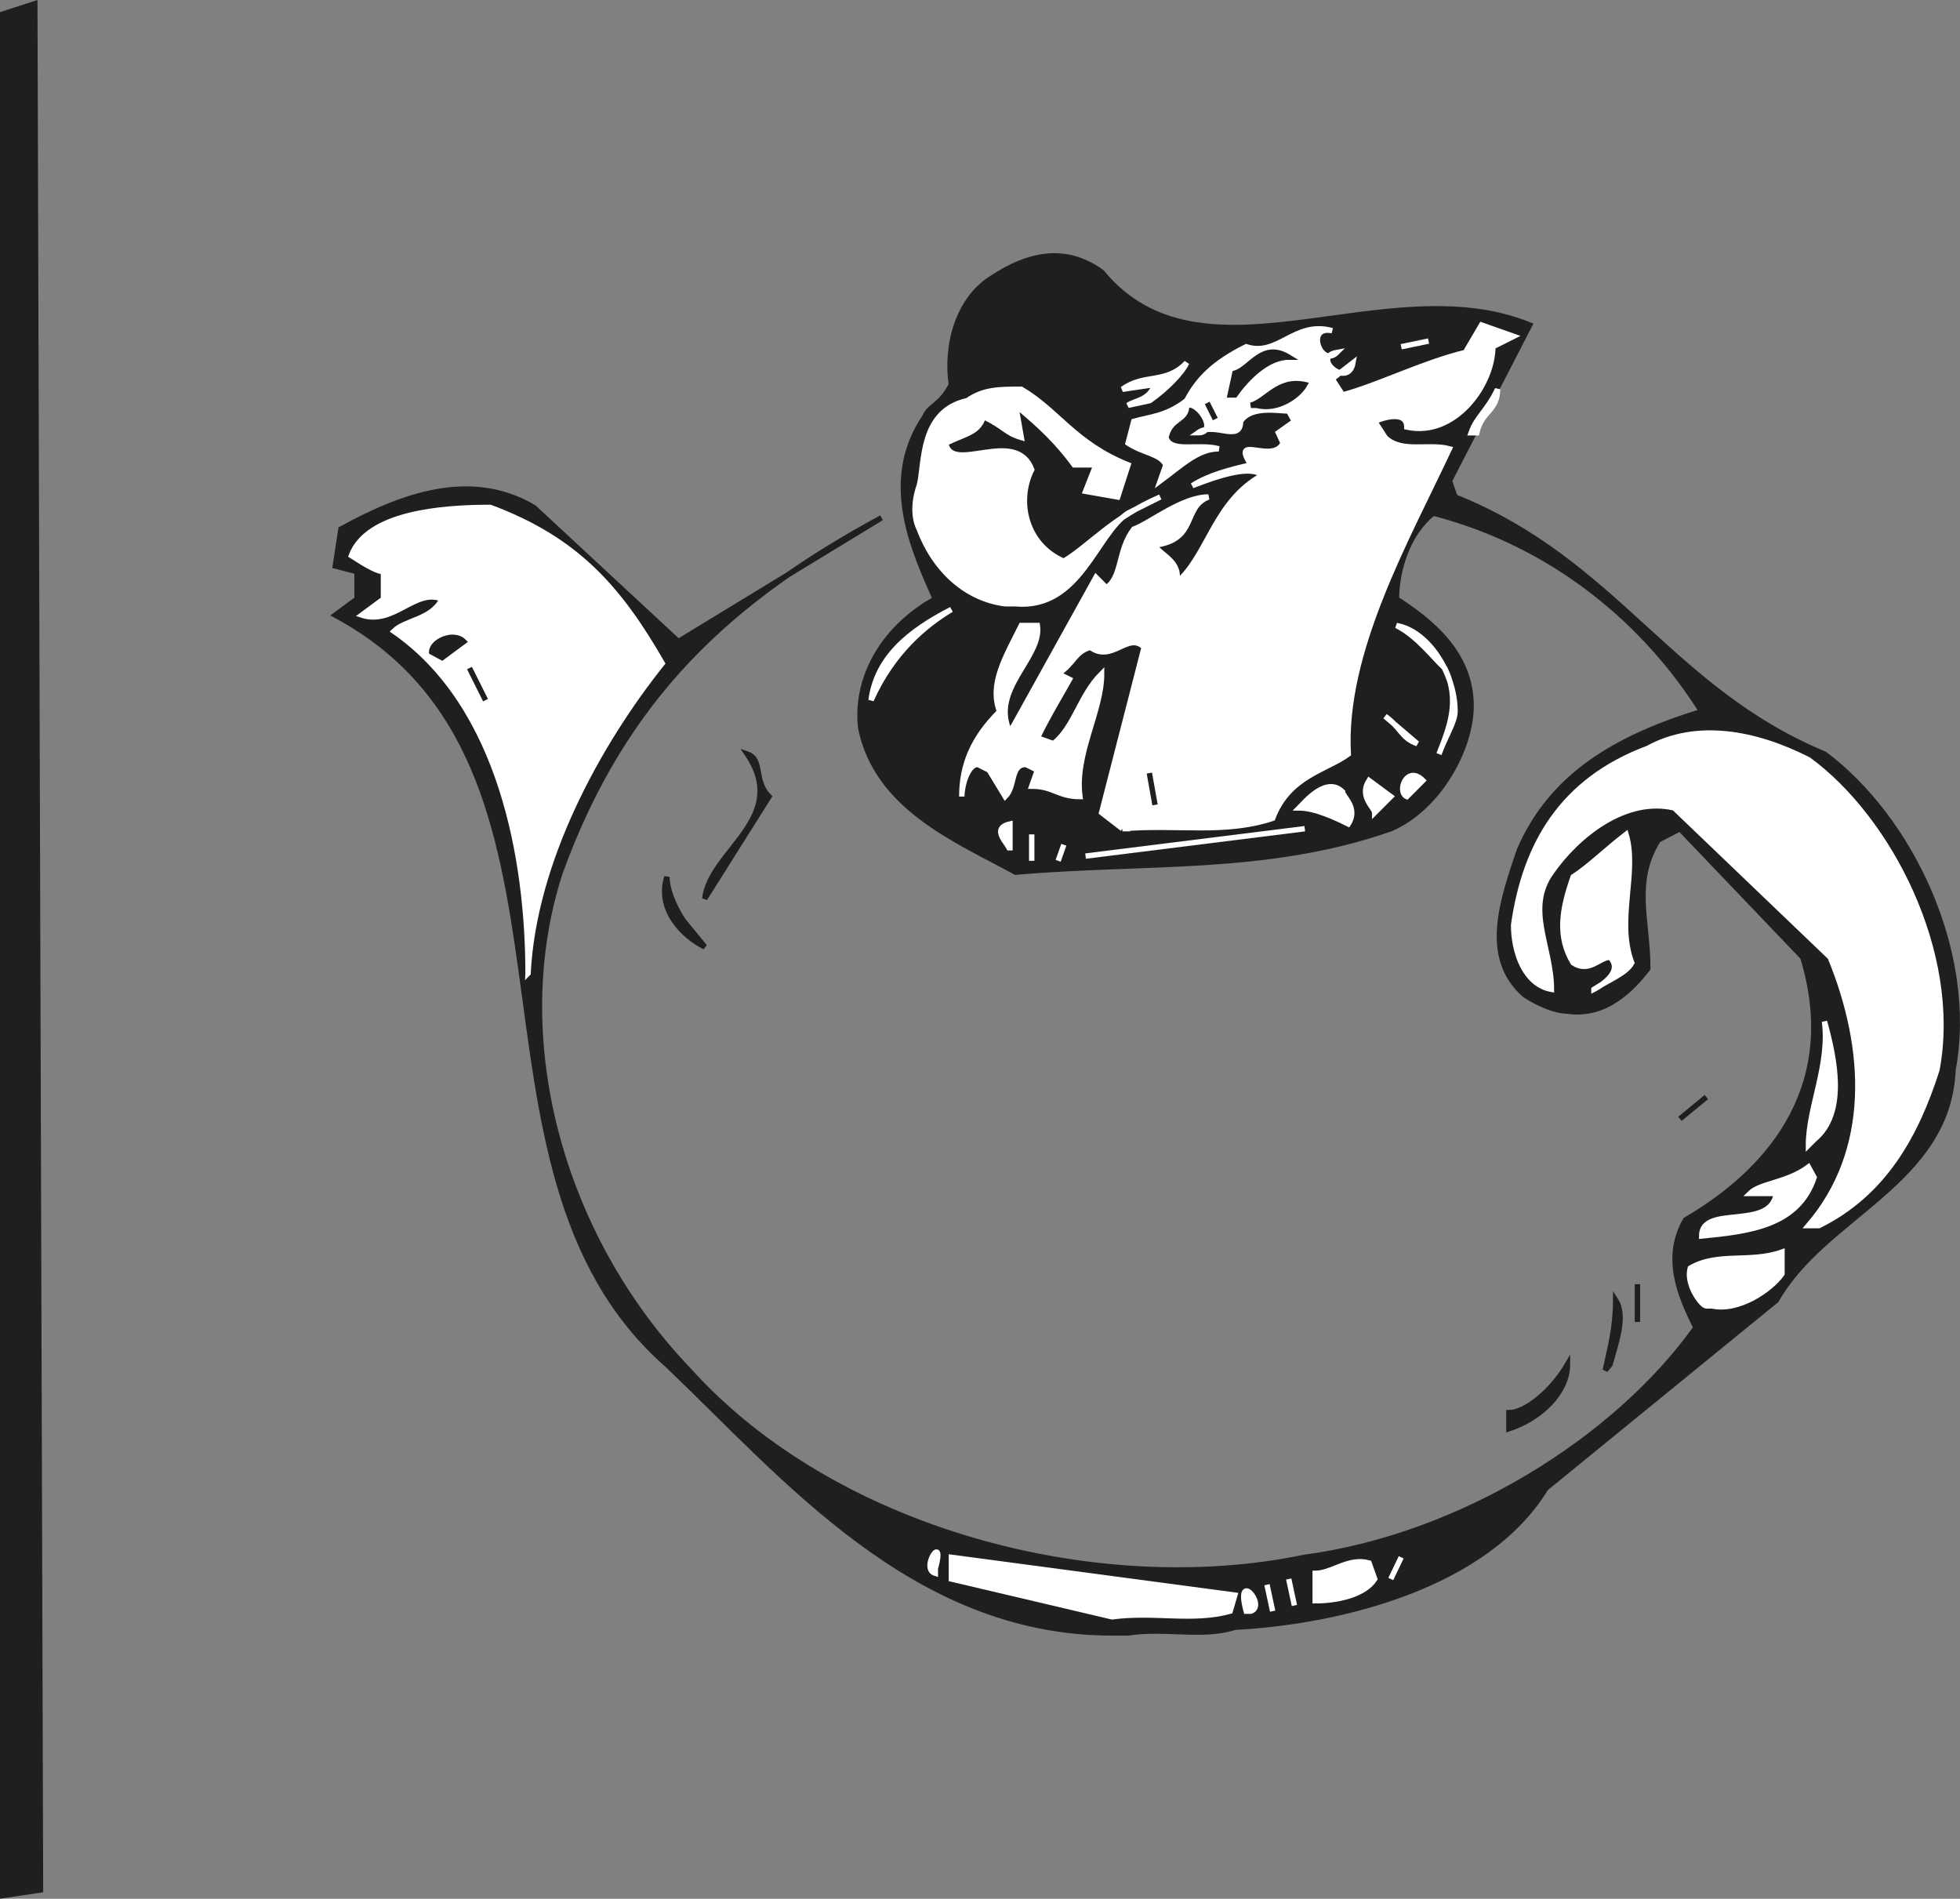
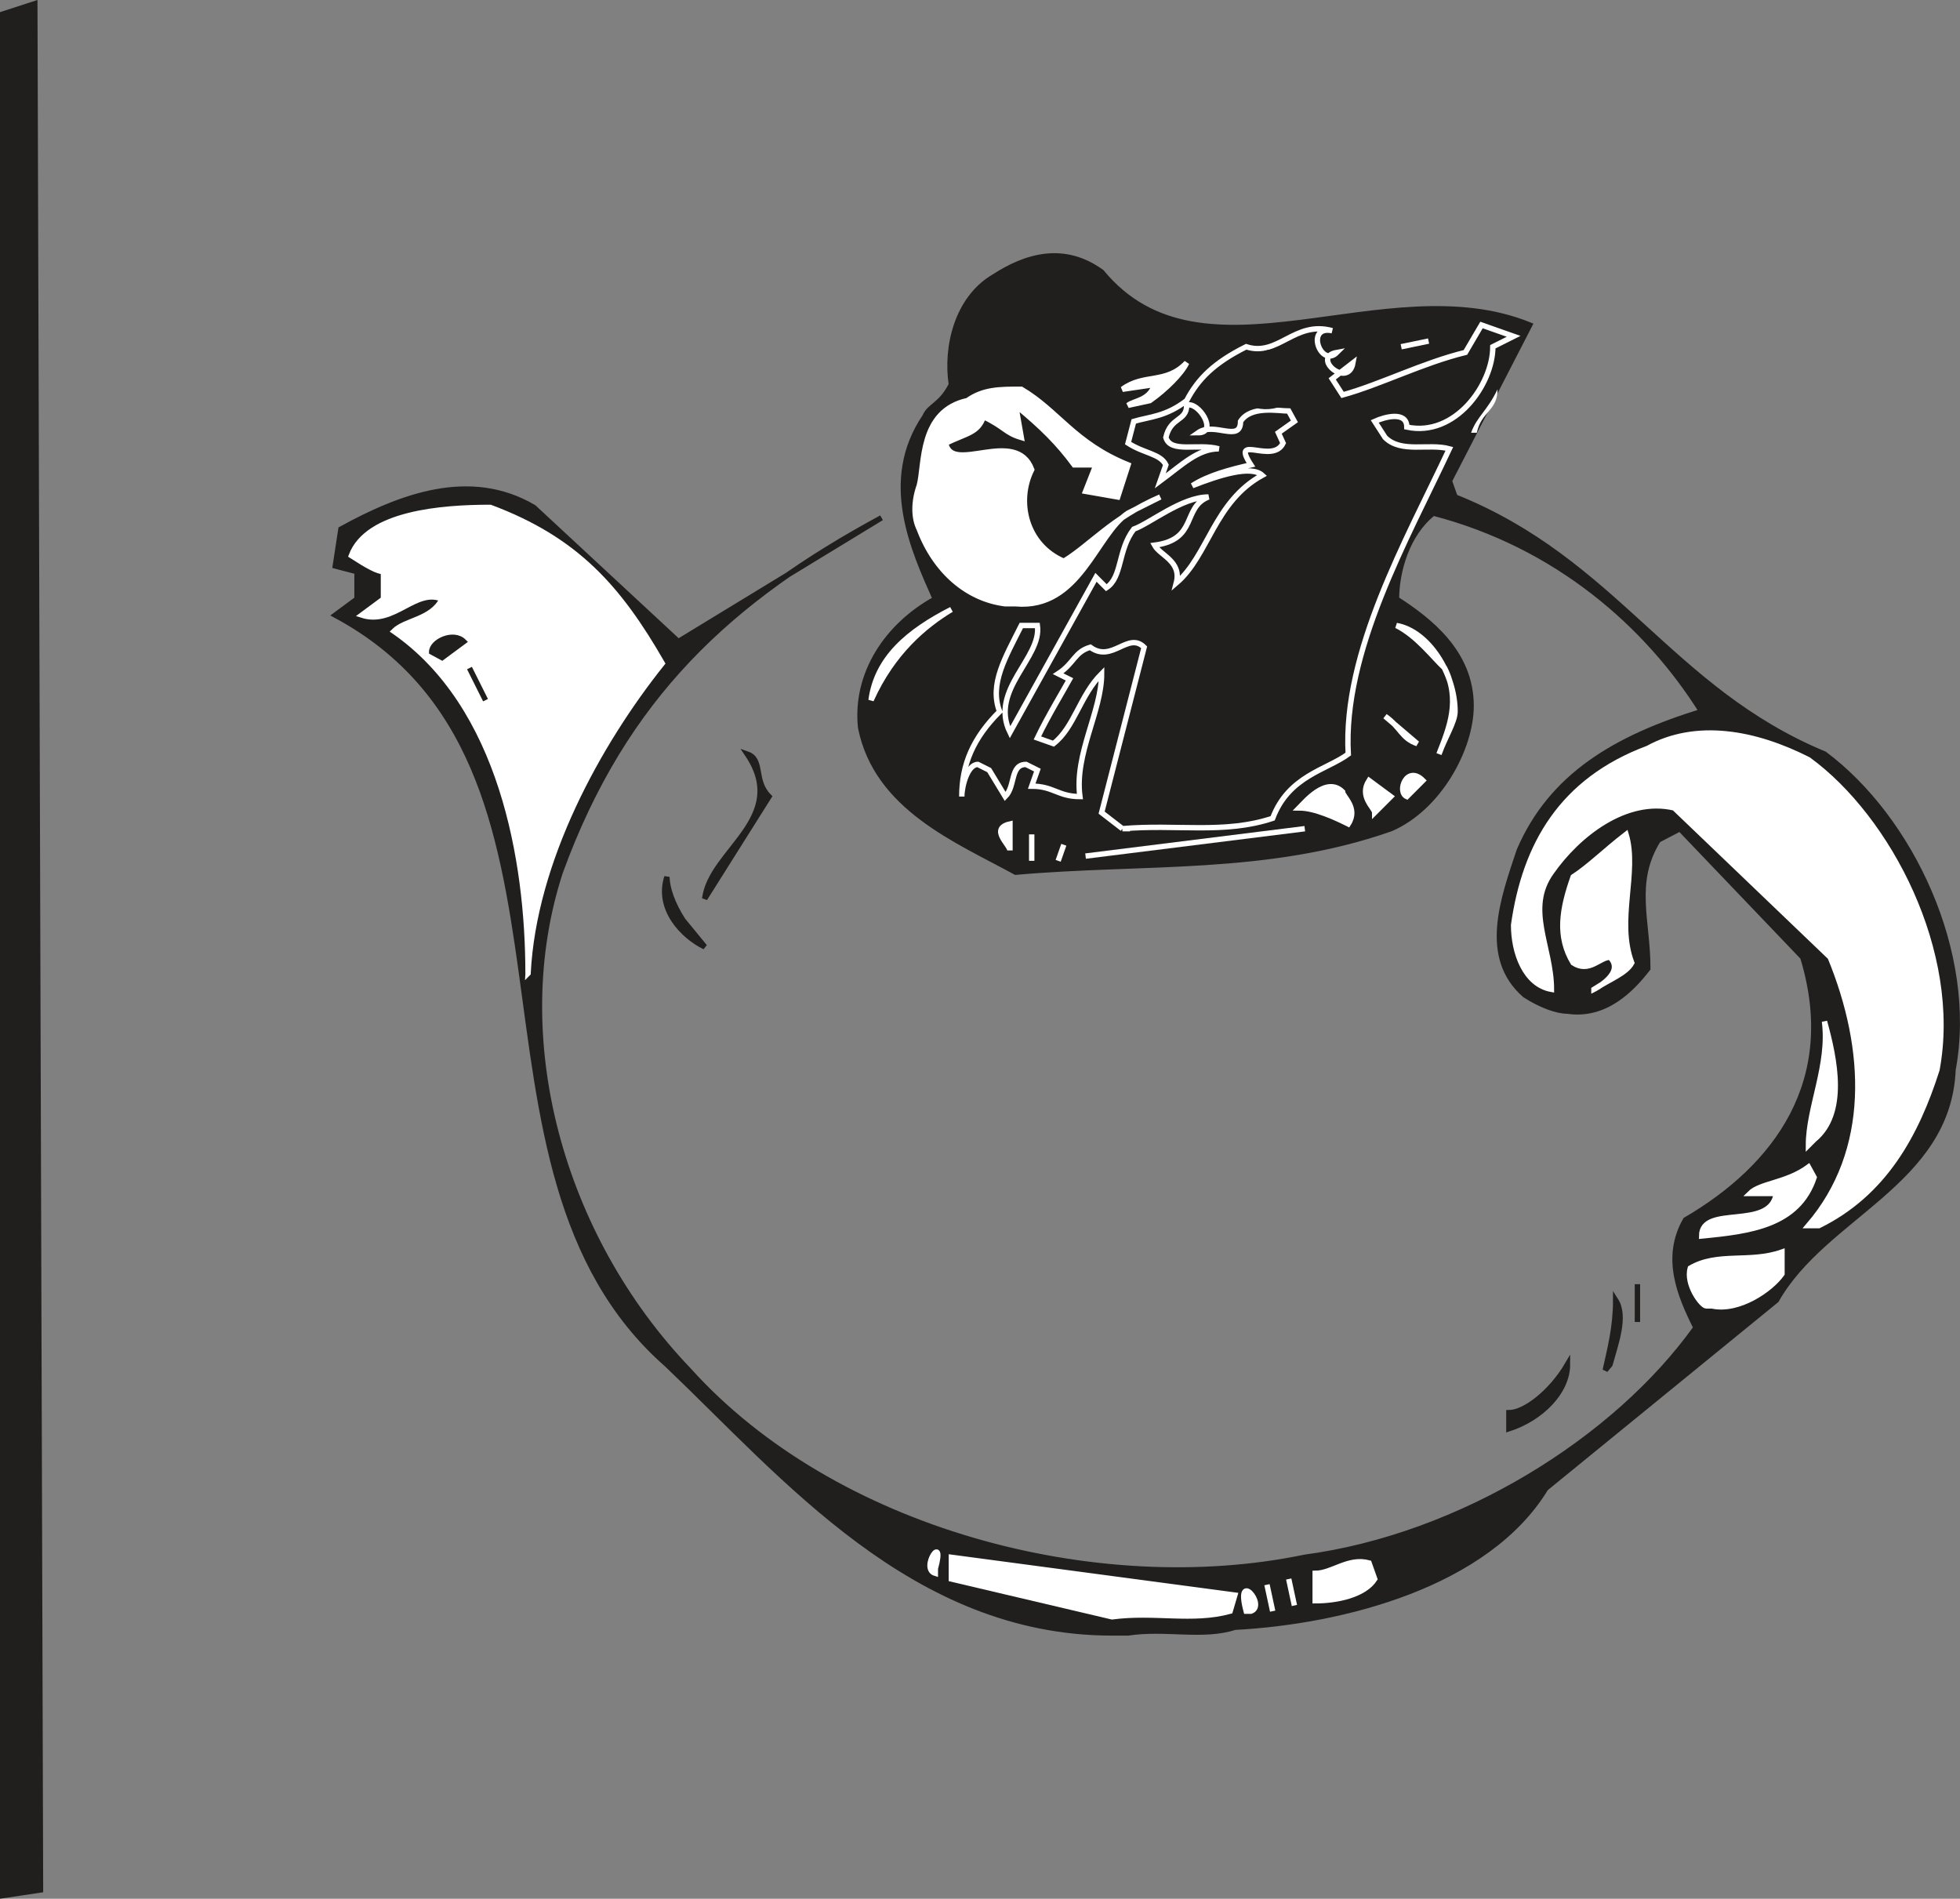
<svg xmlns="http://www.w3.org/2000/svg" width="276.562" height="267.895" viewBox="0 0 207.422 200.922">
  <rect x="0" y="0" width="207.422" height="200.922" fill="#808080" stroke="none" />
  <path style="fill:#211e1e;fill-opacity:1;fill-rule:evenodd;stroke:#211e1e;stroke-width:5.7;stroke-linecap:square;stroke-linejoin:miter;stroke-miterlimit:4;stroke-opacity:1" d="M11.016 11.016v1990.976L45 2013.008 51.016 16.992Zm0 0" transform="matrix(.1 0 0 -.1 -.817 201.692)" />
  <path style="fill:#211e1e;fill-opacity:1;fill-rule:evenodd;stroke:none" d="M118.5 813.102c-21 0-34.602-16.5-47.102-28.403-23.796-20.898-5.597-63.5-35.097-79.3l2.3-1.7v-2.898l-2.3-.602.597-3.898C43.102 692.898 50.5 690 57.301 694l15.3 14.2 21.5-13.098c-15.902 8.597-27.203 18.796-34 37.5-5.703 17.5 0 38.5 13.598 52.699 15.301 17 43.102 24.398 65.2 19.8 16.5-2.203 32.902-12.402 41.402-24.3-1.7-3.403-3.403-7.403-1.102-11.403 9.602-5.597 16.403-14.699 12.403-27.796l-13-13.602-2.301 1.2c-2.801 4.5-1.102 8.5-1.102 13.6-1.699 2.2-4.5 5.098-8.5 4.5-1.097 0-2.8-.6-4.5-1.698-4.597-4-2.3-10.204-.597-15.301 3.398-7.903 10.199-11.903 19.296-14.7-5.699-9.101-15.296-17.601-28.398-21-2.8 2.2-3.898 6.2-3.898 9.098C152 705.9 156.5 709.301 156.5 715c0 4.5-3.398 10.8-8.5 13-13.102 4.602-26.102 3.398-39.7 4.602-6.198-3.403-14.698-6.801-16.402-15.301-.597-5.7 2.801-10.801 7.903-13.602-2.301-5.199-5.7-12.5-1.102-19.3.5-1.2 1.7-1.2 2.801-3.399-.602-4 .602-9.102 4.5-11.398 3.398-2.204 7.398-3.403 11.398-.5 10.704 13 30-.602 45.301 5.597l-8.5 16.5.602 1.7c17 6.8 22.699 20.402 39.097 27.203 9.102 6.796 15.903 21 13.602 33.398-.5 12-13.602 15.398-18.7 24.398l-24.402 19.903C158.2 808 142.898 811.898 131.5 812.5c-3.398 1.102-7.3 0-11.3.602" transform="translate(-.817 -640.308)" />
  <path style="fill:none;stroke:#211e1e;stroke-width:5.7;stroke-linecap:square;stroke-linejoin:miter;stroke-miterlimit:4;stroke-opacity:1" d="M1185 288.984c-210 0-346.016 165-471.016 284.024-237.968 208.984-55.976 635-350.976 793.008l23.008 16.992v28.984l-23.008 6.016 5.976 38.984C431.016 1491.016 505 1520 573.008 1480l153.008-141.992 215 130.976c-159.024-85.976-272.032-187.968-340-375-57.032-175 0-385 135.976-526.992 153.008-170 431.016-243.984 651.992-198.008 165 22.032 329.024 124.024 414.024 243.008-16.992 34.024-34.024 74.024-11.016 114.024 96.016 55.976 164.024 146.992 124.024 277.968l-130 136.016-23.008-11.992c-28.008-45-11.016-85-11.016-136.016-16.992-21.992-45-50.976-85-45-10.976 0-28.008 6.016-45 16.992-45.976 40-23.008 102.032-5.976 153.008 33.984 79.024 101.992 119.024 192.968 146.992-56.992 91.016-152.968 176.016-283.984 210-28.008-21.992-38.984-61.992-38.984-90.976C1520 1361.016 1565 1326.992 1565 1270c0-45-33.984-108.008-85-130-131.016-46.016-261.016-33.984-396.992-46.016-61.992 34.024-146.992 68.008-164.024 153.008-5.976 56.992 28.008 108.008 79.024 136.016-23.008 51.992-56.992 125-11.016 193.008 5 11.992 16.992 11.992 28.008 33.984-6.016 40 6.016 91.016 45 113.984 33.984 22.032 73.984 34.024 113.984 5 107.032-130 300 6.016 453.008-55.976l-85-165 6.016-16.992c170-68.008 226.992-204.024 390.976-272.032C2030 1151.016 2098.008 1008.984 2075 885c-5-120-136.016-153.984-186.992-243.984l-244.024-199.024C1581.992 340 1428.984 301.016 1315 295c-33.984-11.016-73.008 0-113.008-6.016zm0 0" transform="matrix(.1 0 0 -.1 -.817 201.692)" />
  <path style="fill:#fff;fill-opacity:1;fill-rule:evenodd;stroke:none" d="m118.5 811.398-17-4v-2.296l30 4-.5 1.699c-4 1.097-8 0-12.5.597" transform="translate(-.817 -640.308)" />
  <path style="fill:none;stroke:#fff;stroke-width:5.7;stroke-linecap:square;stroke-linejoin:miter;stroke-miterlimit:4;stroke-opacity:1" d="m1185 306.016-170 40v22.968l300-40-5-16.992c-40-10.976-80 0-125-5.976zm0 0" transform="matrix(.1 0 0 -.1 -.817 201.692)" />
  <path style="fill:#fff;fill-opacity:1;fill-rule:evenodd;stroke:none" d="M132.7 810.8c-1.2-4.5 2.198-.6.5 0" transform="translate(-.817 -640.308)" />
  <path style="fill:none;stroke:#fff;stroke-width:5.7;stroke-linecap:square;stroke-linejoin:miter;stroke-miterlimit:4;stroke-opacity:1" d="M1326.992 311.992c-11.992 45 21.992 6.016 5 0zm0 0" transform="matrix(.1 0 0 -.1 -.817 201.692)" />
  <path style="fill:#fff;fill-opacity:1;fill-rule:evenodd;stroke:none" d="m135.5 810.8-.602-2.8" transform="translate(-.817 -640.308)" />
  <path style="fill:none;stroke:#fff;stroke-width:5.7;stroke-linecap:square;stroke-linejoin:miter;stroke-miterlimit:4;stroke-opacity:1" d="M1355 311.992 1348.984 340Zm0 0" transform="matrix(.1 0 0 -.1 -.817 201.692)" />
  <path style="fill:#fff;fill-opacity:1;fill-rule:evenodd;stroke:none" d="m137.8 810.2-.6-2.802" transform="translate(-.817 -640.308)" />
  <path style="fill:none;stroke:#fff;stroke-width:5.7;stroke-linecap:square;stroke-linejoin:miter;stroke-miterlimit:4;stroke-opacity:1" d="m1378.008 318.008-6.016 28.008zm0 0" transform="matrix(.1 0 0 -.1 -.817 201.692)" />
  <path style="fill:#fff;fill-opacity:1;fill-rule:evenodd;stroke:none" d="M140 809.7v-2.9c1.8 0 3.5-1.698 5.7-1.1l.6 1.698c-1.1 1.704-4 2.301-6.3 2.301" transform="translate(-.817 -640.308)" />
  <path style="fill:none;stroke:#fff;stroke-width:5.7;stroke-linecap:square;stroke-linejoin:miter;stroke-miterlimit:4;stroke-opacity:1" d="M1400 323.008v28.984c18.008 0 35 16.992 56.992 11.016l6.016-16.992c-11.016-17.032-40-23.008-63.008-23.008zm0 0" transform="matrix(.1 0 0 -.1 -.817 201.692)" />
  <path style="fill:#fff;fill-opacity:1;fill-rule:evenodd;stroke:none" d="m148 807.398 1.102-2.296" transform="translate(-.817 -640.308)" />
-   <path style="fill:none;stroke:#fff;stroke-width:5.7;stroke-linecap:square;stroke-linejoin:miter;stroke-miterlimit:4;stroke-opacity:1" d="m1480 346.016 11.016 22.968zm0 0" transform="matrix(.1 0 0 -.1 -.817 201.692)" />
  <path style="fill:#fff;fill-opacity:1;fill-rule:evenodd;stroke:none" d="M99.8 806.8c-1.698-.5 1.098-4.5 0-.5" transform="translate(-.817 -640.308)" />
  <path style="fill:none;stroke:#fff;stroke-width:5.7;stroke-linecap:square;stroke-linejoin:miter;stroke-miterlimit:4;stroke-opacity:1" d="M998.008 351.992c-16.992 5 10.976 45 0 5zm533.008 21.992zM1565 391.016zm0 0" transform="matrix(.1 0 0 -.1 -.817 201.692)" />
  <path style="fill:#211e1e;fill-opacity:1;fill-rule:evenodd;stroke:none" d="M160.5 791.5v-1.7c1.7 0 4.5-2.198 6.2-5.1 0 2.902-2.802 5.698-6.2 6.8" transform="translate(-.817 -640.308)" />
  <path style="fill:none;stroke:#211e1e;stroke-width:5.7;stroke-linecap:square;stroke-linejoin:miter;stroke-miterlimit:4;stroke-opacity:1" d="M1605 505v16.992c16.992 0 45 21.992 61.992 51.016 0-29.024-28.008-56.992-61.992-68.008zm78.984 56.016zm0 0" transform="matrix(.1 0 0 -.1 -.817 201.692)" />
  <path style="fill:#211e1e;fill-opacity:1;fill-rule:evenodd;stroke:none" d="M170.7 785.3c.5-2.3 1.1-4.5 1.1-7.402 1.098 1.704 0 4.602-.6 6.801" transform="translate(-.817 -640.308)" />
  <path style="fill:none;stroke:#211e1e;stroke-width:5.7;stroke-linecap:square;stroke-linejoin:miter;stroke-miterlimit:4;stroke-opacity:1" d="M1706.992 566.992c5 23.008 11.016 45 11.016 74.024 10.976-17.032 0-46.016-6.016-68.008zm34.024 51.016v40zm0 0" transform="matrix(.1 0 0 -.1 -.817 201.692)" />
  <path style="fill:#fff;fill-opacity:1;fill-rule:evenodd;stroke:none" d="M181.398 778.5c-.5 0-2.199-2.3-1.699-4 2.903-1.7 6.301-.5 9.7-1.7v2.302c-1.2 1.699-4.598 4-7.399 3.398" transform="translate(-.817 -640.308)" />
  <path style="fill:none;stroke:#fff;stroke-width:5.7;stroke-linecap:square;stroke-linejoin:miter;stroke-miterlimit:4;stroke-opacity:1" d="M1813.984 635c-5 0-21.992 23.008-16.992 40 29.024 16.992 63.008 5 96.992 16.992v-23.008c-11.992-16.992-45.976-40-73.984-33.984Zm0 0" transform="matrix(.1 0 0 -.1 -.817 201.692)" />
  <path style="fill:#fff;fill-opacity:1;fill-rule:evenodd;stroke:none" d="M180.898 771.102c0-3.403 7.301-.5 7.903-4.5H186c1.102-1.102 3.898-1.102 6.2-2.801l.6 1.097c-1.698 5.102-6.8 5.704-11.902 6.204" transform="translate(-.817 -640.308)" />
  <path style="fill:none;stroke:#fff;stroke-width:5.7;stroke-linecap:square;stroke-linejoin:miter;stroke-miterlimit:4;stroke-opacity:1" d="M1808.984 708.984c0 34.024 73.008 5 79.024 45H1860c11.016 11.016 38.984 11.016 61.992 28.008l6.016-10.976C1911.016 720 1860 713.984 1808.984 708.984Zm0 0" transform="matrix(.1 0 0 -.1 -.817 201.692)" />
  <path style="fill:#fff;fill-opacity:1;fill-rule:evenodd;stroke:none" d="M192.2 770c6.8-7.898 6.3-18.7 2.3-28.398L178 725.8c-5.102-1.2-10.2 2.8-13 6.8-2.8 3.899 0 7.899 0 12.399-2.8-.5-4-3.898-4-6.8 1.2-8.5 5.102-15.302 14.2-18.7 5.1-2.8 11.3-1.7 17 1.2 8.5 6.198 15.902 20.402 13.6 32.8-2.198 6.898-5.6 13.102-12.5 16.5" transform="translate(-.817 -640.308)" />
  <path style="fill:none;stroke:#fff;stroke-width:5.7;stroke-linecap:square;stroke-linejoin:miter;stroke-miterlimit:4;stroke-opacity:1" d="M1921.992 720C1990 798.984 1985 906.992 1945 1003.984l-165 158.008c-51.016 11.992-101.992-28.008-130-68.008-28.008-38.984 0-78.984 0-123.984-28.008 5-40 38.984-40 68.008 11.992 85 51.016 153.008 141.992 186.992 51.016 28.008 113.008 16.992 170-11.992 85-61.992 159.024-204.024 136.016-328.008-21.992-68.984-56.016-131.016-125-165zm0 0" transform="matrix(.1 0 0 -.1 -.817 201.692)" />
  <path style="fill:#fff;fill-opacity:1;fill-rule:evenodd;stroke:none" d="M192.2 761.5c0-4 2.3-8.5 1.698-13.102 1.102 4 2.301 9.704-1.097 12.5" transform="translate(-.817 -640.308)" />
  <path style="fill:none;stroke:#fff;stroke-width:5.7;stroke-linecap:square;stroke-linejoin:miter;stroke-miterlimit:4;stroke-opacity:1" d="M1921.992 805c0 40 23.008 85 16.992 131.016 11.016-40 23.008-97.032-10.976-125zm0 0" transform="matrix(.1 0 0 -.1 -.817 201.692)" />
  <path style="fill:none;stroke:#211e1e;stroke-width:5.7;stroke-linecap:square;stroke-linejoin:miter;stroke-miterlimit:4;stroke-opacity:1" d="M1796.992 811.016zm0 0" transform="matrix(.1 0 0 -.1 -.817 201.692)" />
  <path style="fill:#211e1e;fill-opacity:1;fill-rule:evenodd;stroke:none" d="m178.602 758.7 2.796-2.302" transform="translate(-.817 -640.308)" />
-   <path style="fill:none;stroke:#211e1e;stroke-width:5.7;stroke-linecap:square;stroke-linejoin:miter;stroke-miterlimit:4;stroke-opacity:1" d="m1786.016 833.008 27.968 23.008zm0 23.008zm0 0" transform="matrix(.1 0 0 -.1 -.817 201.692)" />
  <path style="fill:#fff;fill-opacity:1;fill-rule:evenodd;stroke:none" d="M169.5 745s3.398-1.7 1.7-3.398c-1.098 0-2.2 1.699-3.9.597-1.698-2.8-1.198-5.699 0-9.097 1.7-1.102 3.4-2.801 5.598-4.5 1.204 4-1.097 9.097.602 13.597-.602 1.102-2.3 1.7-4 2.801" transform="translate(-.817 -640.308)" />
  <path style="fill:none;stroke:#fff;stroke-width:5.7;stroke-linecap:square;stroke-linejoin:miter;stroke-miterlimit:4;stroke-opacity:1" d="M1695 970s33.984 16.992 16.992 33.984c-10.976 0-21.992-16.992-38.984-5.976-16.992 28.008-11.992 56.992 0 90.976 16.992 11.016 33.984 28.008 55.976 45 12.032-40-10.976-90.976 6.016-135.976-6.016-11.016-23.008-16.992-40-28.008zm0 0" transform="matrix(.1 0 0 -.1 -.817 201.692)" />
  <path style="fill:#fff;fill-opacity:1;fill-rule:evenodd;stroke:none" d="M56.7 743.3c0-11.902-2.802-28.3-14.2-36.198 1.2-1.204 4-1.204 5.102-3.403-2.801-1.199-5.102 2.801-8.5 1.7l2.296-1.7v-2.898c-.597 0-1.699-.602-3.398-1.7 1.7-4.5 9.602-5.101 14.7-5.101 9.1 3.398 13.6 8.5 18.198 16.5-6.796 8.5-13.597 20.898-14.199 32.8" transform="translate(-.817 -640.308)" />
  <path style="fill:none;stroke:#fff;stroke-width:5.7;stroke-linecap:square;stroke-linejoin:miter;stroke-miterlimit:4;stroke-opacity:1" d="M566.992 986.992c0 119.024-28.008 283.008-141.992 361.992 11.992 12.032 40 12.032 51.016 34.024-28.008 11.992-51.016-28.008-85-16.992l22.968 16.992v28.984c-5.976 0-16.992 6.016-33.984 16.992 16.992 45 96.016 51.016 146.992 51.016 91.016-33.984 136.016-85 181.992-165-67.968-85-135.976-208.984-141.992-328.008zm0 0" transform="matrix(.1 0 0 -.1 -.817 201.692)" />
  <path style="fill:#211e1e;fill-opacity:1;fill-rule:evenodd;stroke:none" d="M75.398 740.5c-2.296-1.102-5.097-4-4-7.398 0 1.199.602 2.898 1.704 4.597" transform="translate(-.817 -640.308)" />
  <path style="fill:none;stroke:#211e1e;stroke-width:5.7;stroke-linecap:square;stroke-linejoin:miter;stroke-miterlimit:4;stroke-opacity:1" d="M753.984 1015c-22.968 11.016-50.976 40-40 73.984 0-11.992 6.016-28.984 17.032-45.976zm0 0" transform="matrix(.1 0 0 -.1 -.817 201.692)" />
  <path style="fill:#211e1e;fill-opacity:1;fill-rule:evenodd;stroke:none" d="M75.398 735.398c.602-5.097 9.102-8.5 4.5-15.296 1.704.597.602 2.796 2.301 4.5" transform="translate(-.817 -640.308)" />
  <path style="fill:none;stroke:#211e1e;stroke-width:5.7;stroke-linecap:square;stroke-linejoin:miter;stroke-miterlimit:4;stroke-opacity:1" d="M753.984 1066.016c6.016 50.976 91.016 85 45 152.968 17.032-5.976 6.016-27.968 23.008-45zm0 0" transform="matrix(.1 0 0 -.1 -.817 201.692)" />
  <path style="fill:none;stroke:#fff;stroke-width:5.7;stroke-linecap:square;stroke-linejoin:miter;stroke-miterlimit:4;stroke-opacity:1" d="M1100 1106.016v27.968zm0 0" transform="matrix(.1 0 0 -.1 -.817 201.692)" />
  <path style="fill:#fff;fill-opacity:1;fill-rule:evenodd;stroke:none" d="m112.8 731.398.598-1.699" transform="translate(-.817 -640.308)" />
  <path style="fill:none;stroke:#fff;stroke-width:5.7;stroke-linecap:square;stroke-linejoin:miter;stroke-miterlimit:4;stroke-opacity:1" d="m1128.008 1106.016 5.976 16.992zm0 0" transform="matrix(.1 0 0 -.1 -.817 201.692)" />
  <path style="fill:#fff;fill-opacity:1;fill-rule:evenodd;stroke:none" d="M115.7 730.898 138.897 728" transform="translate(-.817 -640.308)" />
  <path style="fill:none;stroke:#fff;stroke-width:5.7;stroke-linecap:square;stroke-linejoin:miter;stroke-miterlimit:4;stroke-opacity:1" d="M1156.992 1111.016 1388.984 1140Zm0 0" transform="matrix(.1 0 0 -.1 -.817 201.692)" />
  <path style="fill:#fff;fill-opacity:1;fill-rule:evenodd;stroke:none" d="M107.7 730.3c0-.6-2.2-2.3 0-2.8" transform="translate(-.817 -640.308)" />
  <path style="fill:none;stroke:#fff;stroke-width:5.7;stroke-linecap:square;stroke-linejoin:miter;stroke-miterlimit:4;stroke-opacity:1" d="M1076.992 1116.992c0 6.016-21.992 23.008 0 28.008zm0 0" transform="matrix(.1 0 0 -.1 -.817 201.692)" />
-   <path style="fill:#fff;fill-opacity:1;fill-rule:evenodd;stroke:none" d="m119.602 728-2.204-1.7 4.5-17.5c-1.699-1.698-3.398 1.7-5.699 0-1.699.5-1.699 1.7-3.398 2.802l1.199.597c-.602 1.102-2.3 3.903-3.398 6.2l1.699.601c2.199-1.7 2.8-5.102 5.097-7.398 0 4-2.898 8.5-2.296 13-2.301 0-2.801-1.102-5.102-1.102l.602-1.7-1.204-.6c-1.699 0-1.097 2.3-2.199 3.402L105.5 721.8l-1.2-.602c-1.1 0-1.698 2.301-1.698 3.403 0-3.403 1.199-6.204 4-9-1.102-2.903.597-5.704 2.296-9.102h1.704c.5 3.398-5.102 6.8-2.903 11.3l9.102-16.402 1.097 1.102c1.704-1.102 1.204-4 2.903-6.2 1.699-.6 5.097-3.402 7.898-3.402-2.8 1.102-1.097 4.5-5.699 5.102.602 1.102 2.898 1.7 2.3 4 3.4-2.898 4-8.602 9.098-11.398-1.199-1.102-4.597 0-7.398 1.097 1.7-1.097 4-1.699 6.2-2.199-2.2-3.398 2.3 0 3.402-2.3l-.5-1.098 1.699-1.204-.602-1.097c-1.097 0-4-.602-5.097 1.097 0 2.301-2.801 0-4.5 1.204 2.199 0 0-3.403-1.204-2.903 0 1.7-1.699 1.2-2.199 3.403.5 1.699 3.403.597 5.602 1.199-2.2 0-3.903 1.699-6.2 3.398l.598-1.699c-.597-1.2-2.3-1.2-4-2.3l.602-2.302c1.699-.5 3.398-.5 5.597-2.199 1.204-2.3 2.903-4 6.301-5.699 3.403 1.102 5.102-2.8 9.102-1.7-2.903-.6-1.2 4 .5 2.302-2.801.5 1.199 3.898 1.699 1.097l-2.2 1.7 1.098 1.703c4-1.102 8.5-3.403 13-4.5l1.704-2.903 3.398 1.2-2.2 1.101c0 4-4 9.602-9.1 8.5 0-1.7-2.302-1.102-3.4-.602l1.098 1.704c1.704 1.699 4.602.597 6.801 1.199-4.5 9.597-11.3 21.5-10.699 32.3-2.3 1.7-6.3 2.297-8 6.797-5.102 1.704-10.2.602-15.898 1.102" transform="translate(-.817 -640.308)" />
  <path style="fill:none;stroke:#fff;stroke-width:5.7;stroke-linecap:square;stroke-linejoin:miter;stroke-miterlimit:4;stroke-opacity:1" d="m1196.016 1140-22.032 16.992 45 175c-16.992 16.992-33.984-16.992-56.992 0-16.992-5-16.992-16.992-33.984-28.008l11.992-5.976c-6.016-11.016-23.008-39.024-33.984-61.992l16.992-6.016c21.992 16.992 28.008 51.016 50.976 73.984 0-40-28.984-85-22.968-130-23.008 0-28.008 11.016-51.016 11.016l6.016 16.992-12.032 6.016c-16.992 0-10.976-23.008-21.992-34.024L1055 1201.992l-11.992 6.016c-11.016 0-16.992-23.008-16.992-34.024 0 34.024 11.992 62.032 40 90-11.016 29.024 5.976 57.032 22.968 91.016h17.032c5-33.984-51.016-68.008-29.024-113.008l91.016 164.024 10.976-11.016c17.032 11.016 12.032 40 29.024 61.992 16.992 6.016 50.976 34.024 78.984 34.024-28.008-11.016-10.976-45-56.992-51.016 6.016-11.016 28.984-16.992 23.008-40 33.984 28.984 40 86.016 90.976 113.984-11.992 11.016-45.976 0-73.984-10.976 16.992 10.976 40 16.992 61.992 21.992-21.992 33.984 23.008 0 34.024 23.008l-5 10.976 16.992 12.032-6.016 10.976c-10.976 0-40 6.016-50.976-10.976 0-23.008-28.008 0-45-12.032 21.992 0 0 34.024-12.032 29.024 0-16.992-16.992-11.992-21.992-34.024 5-16.992 34.024-5.976 56.016-11.992-21.992 0-39.024-16.992-61.992-33.984l5.976 16.992c-5.976 11.992-23.008 11.992-40 23.008l6.016 23.008c16.992 5 33.984 5 55.976 21.992 12.032 23.008 29.024 40 63.008 56.992 34.024-11.016 51.016 28.008 91.016 16.992-29.024 6.016-11.992-40 5-23.008-28.008-5 11.992-38.984 16.992-10.976l-21.992-16.992 10.976-17.032c40 11.016 85 34.024 130 45l17.032 29.024 33.984-11.992-21.992-11.016c0-40-40-96.016-91.016-85 0 16.992-23.008 11.016-33.984 6.016l10.976-17.032c17.032-16.992 46.016-5.976 68.008-11.992-45-95.976-113.008-215-106.992-323.008-23.008-16.992-63.008-22.968-80-67.968-51.016-17.032-101.992-6.016-158.984-11.016Zm0 0" transform="matrix(.1 0 0 -.1 -.817 201.692)" />
  <path style="fill:#fff;fill-opacity:1;fill-rule:evenodd;stroke:none" d="M143.5 727.5c-1.2-.602-3.5-1.7-5.2-1.7.598-.6 2.9-3.402 4.598-1.698 0 .5 1.704 1.699.602 3.398" transform="translate(-.817 -640.308)" />
  <path style="fill:none;stroke:#fff;stroke-width:5.7;stroke-linecap:square;stroke-linejoin:miter;stroke-miterlimit:4;stroke-opacity:1" d="M1435 1145c-11.992 6.016-35 16.992-51.992 16.992 5.976 6.016 28.984 34.024 45.976 16.992 0-5 17.032-16.992 6.016-33.984zm0 0" transform="matrix(.1 0 0 -.1 -.817 201.692)" />
  <path style="fill:#fff;fill-opacity:1;fill-rule:evenodd;stroke:none" d="M146.3 726.3c0-.5-1.698-1.698-.6-3.402l2.3 1.704" transform="translate(-.817 -640.308)" />
  <path style="fill:none;stroke:#fff;stroke-width:5.7;stroke-linecap:square;stroke-linejoin:miter;stroke-miterlimit:4;stroke-opacity:1" d="M1463.008 1156.992c0 5-16.992 16.992-6.016 34.024l23.008-17.032Zm0 0" transform="matrix(.1 0 0 -.1 -.817 201.692)" />
  <path style="fill:#fff;fill-opacity:1;fill-rule:evenodd;stroke:none" d="M149.7 724.602c-1.098-.5 0-3.403 1.698-1.704" transform="translate(-.817 -640.308)" />
  <path style="fill:none;stroke:#fff;stroke-width:5.7;stroke-linecap:square;stroke-linejoin:miter;stroke-miterlimit:4;stroke-opacity:1" d="M1496.992 1173.984c-10.976 5 0 34.024 16.992 17.032zm0 0" transform="matrix(.1 0 0 -.1 -.817 201.692)" />
  <path style="fill:none;stroke:#211e1e;stroke-width:5.7;stroke-linecap:square;stroke-linejoin:miter;stroke-miterlimit:4;stroke-opacity:1" d="M1196.016 1185zm0 0" transform="matrix(.1 0 0 -.1 -.817 201.692)" />
  <path style="fill:#fff;fill-opacity:1;fill-rule:evenodd;stroke:none" d="M153.102 720.102c1.097-2.801 2.296-5.704.597-9.102-1.199-1.102-2.898-3.398-5.097-4.5 3.398.602 6.199 5.102 6.199 9.102 0 1.097-1.102 2.796-1.7 4.5" transform="translate(-.817 -640.308)" />
  <path style="fill:none;stroke:#fff;stroke-width:5.7;stroke-linecap:square;stroke-linejoin:miter;stroke-miterlimit:4;stroke-opacity:1" d="M1531.016 1218.984c10.976 28.008 22.968 57.032 5.976 91.016-11.992 11.016-28.984 33.984-50.976 45 33.984-6.016 61.992-51.016 61.992-91.016 0-10.976-11.016-27.968-16.992-45zm0 0" transform="matrix(.1 0 0 -.1 -.817 201.692)" />
  <path style="fill:#fff;fill-opacity:1;fill-rule:evenodd;stroke:none" d="M150.8 719c-1.698-.602-1.698-1.7-3.402-2.898" transform="translate(-.817 -640.308)" />
  <path style="fill:none;stroke:#fff;stroke-width:5.7;stroke-linecap:square;stroke-linejoin:miter;stroke-miterlimit:4;stroke-opacity:1" d="M1508.008 1230c-16.992 6.016-16.992 16.992-34.024 28.984zm0 0" transform="matrix(.1 0 0 -.1 -.817 201.692)" />
  <path style="fill:none;stroke:#211e1e;stroke-width:5.7;stroke-linecap:square;stroke-linejoin:miter;stroke-miterlimit:4;stroke-opacity:1" d="M1400 1236.016zm-418.984 10.976zm0 0" transform="matrix(.1 0 0 -.1 -.817 201.692)" />
  <path style="fill:#211e1e;fill-opacity:1;fill-rule:evenodd;stroke:none" d="M52.2 714.398 50.5 711" transform="translate(-.817 -640.308)" />
  <path style="fill:none;stroke:#211e1e;stroke-width:5.7;stroke-linecap:square;stroke-linejoin:miter;stroke-miterlimit:4;stroke-opacity:1" d="M521.992 1276.016 505 1310Zm0 0" transform="matrix(.1 0 0 -.1 -.817 201.692)" />
  <path style="fill:#fff;fill-opacity:1;fill-rule:evenodd;stroke:none" d="M93 714.398c.602-4.5 4-7.296 8.5-9.597-2.8 1.699-6.2 4.5-8.5 9.597" transform="translate(-.817 -640.308)" />
  <path style="fill:none;stroke:#fff;stroke-width:5.7;stroke-linecap:square;stroke-linejoin:miter;stroke-miterlimit:4;stroke-opacity:1" d="M930 1276.016c6.016 45 40 72.968 85 95.976-28.008-16.992-61.992-45-85-95.976zm0 0" transform="matrix(.1 0 0 -.1 -.817 201.692)" />
  <path style="fill:#211e1e;fill-opacity:1;fill-rule:evenodd;stroke:none" d="m47.602 709.898-1.102-.597c0-1.102 2.3-2.2 3.398-1.102" transform="translate(-.817 -640.308)" />
  <path style="fill:none;stroke:#211e1e;stroke-width:5.7;stroke-linecap:square;stroke-linejoin:miter;stroke-miterlimit:4;stroke-opacity:1" d="M476.016 1321.016 465 1326.992c0 11.016 23.008 21.992 33.984 11.016zm800 10.976zm0 0" transform="matrix(.1 0 0 -.1 -.817 201.692)" />
  <path style="fill:#fff;fill-opacity:1;fill-rule:evenodd;stroke:none" d="M107.2 704.2c-4-.5-7.4-3.4-9.098-7.9-.602-1.198-.602-2.902 0-4.6.597-2.2 0-7.9 5.097-9 1.7-1.2 3.403-1.2 5.7-1.2 3.902 2.3 5.601 5.7 11.3 8l-1.097 3.398-3.403-.597 1.102-2.801H114.5c-1.7-2.3-3.398-4-6.2-6.3l.598 3.402c-1.699-.5-1.699-1.102-4-2.204-.597 1.704-1.699 1.704-4 2.801.602 3.403 7.403-1.699 9.102 2.801-1.7 3.398-.602 8 3.398 9.7 2.801-1.7 5.102-4.598 10.204-6.802l-3.403 1.704c-3.398 2.199-5.097 10.199-11.898 9.597" transform="translate(-.817 -640.308)" />
  <path style="fill:none;stroke:#fff;stroke-width:5.7;stroke-linecap:square;stroke-linejoin:miter;stroke-miterlimit:4;stroke-opacity:1" d="M1071.992 1378.008c-40 5-73.984 33.984-90.976 78.984-6.016 11.992-6.016 29.024 0 46.016 5.976 21.992 0 78.984 50.976 90 16.992 11.992 34.024 11.992 56.992 11.992 39.024-23.008 56.016-56.992 113.008-80l-10.976-33.984-34.024 5.976 11.016 28.008H1145c-16.992 23.008-33.984 40-61.992 63.008l5.976-34.024c-16.992 5-16.992 11.016-40 22.032-5.976-17.032-16.992-17.032-40-28.008C1015 1513.984 1083.008 1565 1100 1520c-16.992-33.984-6.016-80 33.984-96.992 28.008 16.992 51.016 45.976 102.032 68.008l-34.024-17.032c-33.984-21.992-50.976-101.992-118.984-95.976zm0 0" transform="matrix(.1 0 0 -.1 -.817 201.692)" />
  <path style="fill:none;stroke:#211e1e;stroke-width:5.7;stroke-linecap:square;stroke-linejoin:miter;stroke-miterlimit:4;stroke-opacity:1" d="M1435 1496.992zm0 0" transform="matrix(.1 0 0 -.1 -.817 201.692)" />
  <path style="fill:#fff;fill-opacity:1;fill-rule:evenodd;stroke:none" d="M156.5 686.102c.602-1.704 1.7-2.301 2.8-4.602 0 2.3-1.698 2.3-2.198 4.602" transform="translate(-.817 -640.308)" />
-   <path style="fill:none;stroke:#fff;stroke-width:5.7;stroke-linecap:square;stroke-linejoin:miter;stroke-miterlimit:4;stroke-opacity:1" d="M1565 1558.984c6.016 17.032 16.992 23.008 28.008 46.016 0-23.008-16.992-23.008-21.992-46.016zm-403.008 12.032zm0 0" transform="matrix(.1 0 0 -.1 -.817 201.692)" />
  <path style="fill:#fff;fill-opacity:1;fill-rule:evenodd;stroke:none" d="M120.2 683.2c.6-.5 2.3-.5 2.8-2.2l-3.398.5c2.296-1.7 4.597-.5 6.796-2.8-.5 1.1-2.199 2.8-3.898 4" transform="translate(-.817 -640.308)" />
  <path style="fill:none;stroke:#fff;stroke-width:5.7;stroke-linecap:square;stroke-linejoin:miter;stroke-miterlimit:4;stroke-opacity:1" d="M1201.992 1588.008c6.016 5 23.008 5 28.008 21.992l-33.984-5c22.968 16.992 45.976 5 67.968 28.008-5-11.016-21.992-28.008-38.984-40zm0 0" transform="matrix(.1 0 0 -.1 -.817 201.692)" />
  <path style="fill:#211e1e;fill-opacity:1;fill-rule:evenodd;stroke:none" d="M133.2 683.2c1.698-.5 2.902-2.802 5.698-2.2-.597 1.102-2.796 2.8-5.097 2.2" transform="translate(-.817 -640.308)" />
-   <path style="fill:none;stroke:#211e1e;stroke-width:5.7;stroke-linecap:square;stroke-linejoin:miter;stroke-miterlimit:4;stroke-opacity:1" d="M1331.992 1588.008c16.992 5 29.024 28.008 56.992 21.992-5.976-11.016-27.968-28.008-50.976-21.992zm0 0" transform="matrix(.1 0 0 -.1 -.817 201.692)" />
+   <path style="fill:none;stroke:#211e1e;stroke-width:5.7;stroke-linecap:square;stroke-linejoin:miter;stroke-miterlimit:4;stroke-opacity:1" d="M1331.992 1588.008c16.992 5 29.024 28.008 56.992 21.992-5.976-11.016-27.968-28.008-50.976-21.992m0 0" transform="matrix(.1 0 0 -.1 -.817 201.692)" />
  <path style="fill:#211e1e;fill-opacity:1;fill-rule:evenodd;stroke:none" d="m131 682.102.5-2.301c1.7-.5 2.898-3.403 5.7-1.7-2.302 0-4.5 2.297-5.7 4" transform="translate(-.817 -640.308)" />
  <path style="fill:none;stroke:#211e1e;stroke-width:5.7;stroke-linecap:square;stroke-linejoin:miter;stroke-miterlimit:4;stroke-opacity:1" d="m1310 1598.984 5 23.008c16.992 5 28.984 34.024 56.992 16.992-23.008 0-45-22.968-56.992-40zm288.984 23.008zm0 0" transform="matrix(.1 0 0 -.1 -.817 201.692)" />
  <path style="fill:#fff;fill-opacity:1;fill-rule:evenodd;stroke:none" d="m149.102 677 2.898-.602" transform="translate(-.817 -640.308)" />
  <path style="fill:none;stroke:#fff;stroke-width:5.7;stroke-linecap:square;stroke-linejoin:miter;stroke-miterlimit:4;stroke-opacity:1" d="m1491.016 1650 28.984 6.016zm0 0" transform="matrix(.1 0 0 -.1 -.817 201.692)" />
  <path style="fill:none;stroke:#211e1e;stroke-width:5.7;stroke-linecap:square;stroke-linejoin:miter;stroke-miterlimit:4;stroke-opacity:1" d="m1230 1168.008-5 28.008m68.008 380-6.016 11.992" transform="matrix(.1 0 0 -.1 -.817 201.692)" />
</svg>